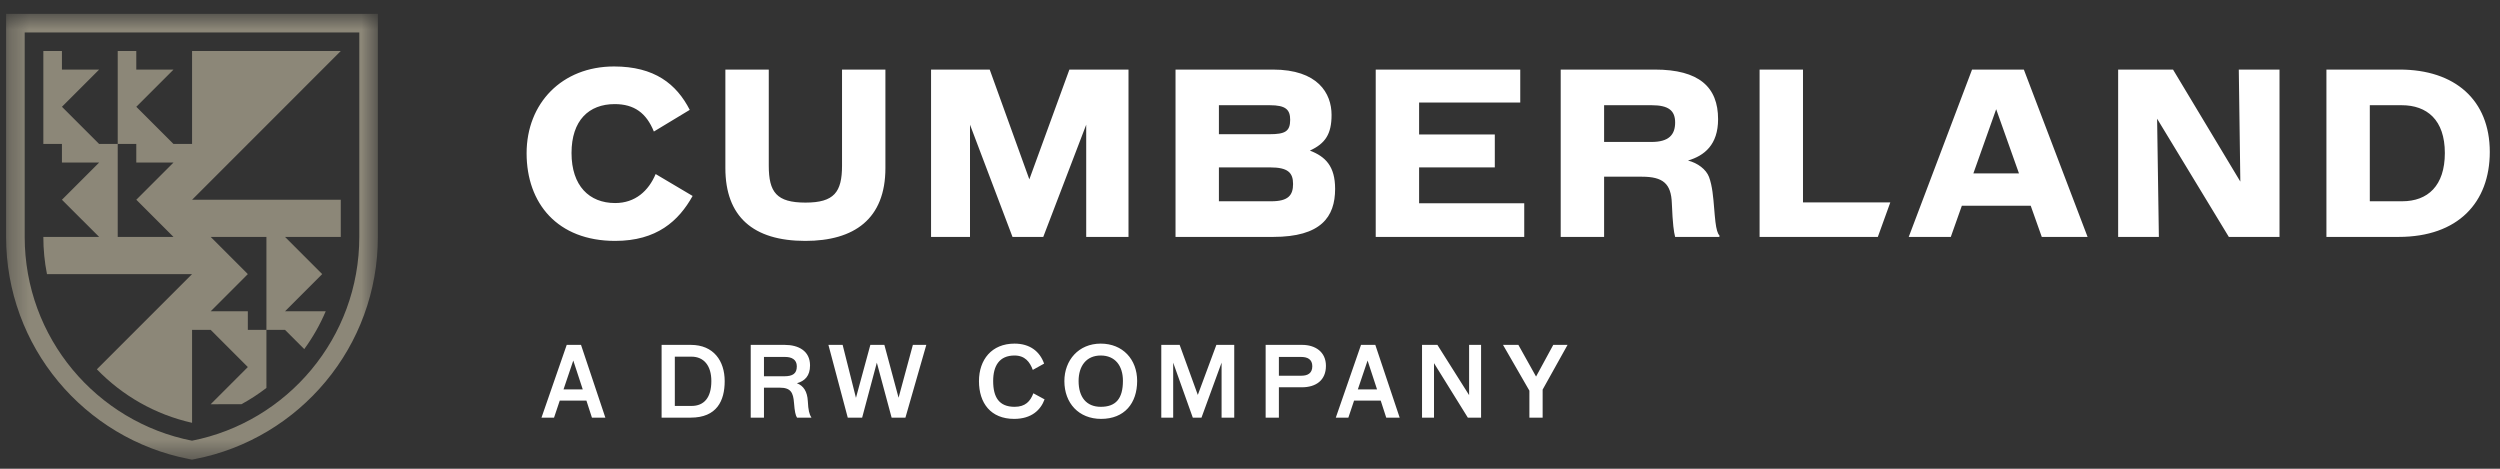
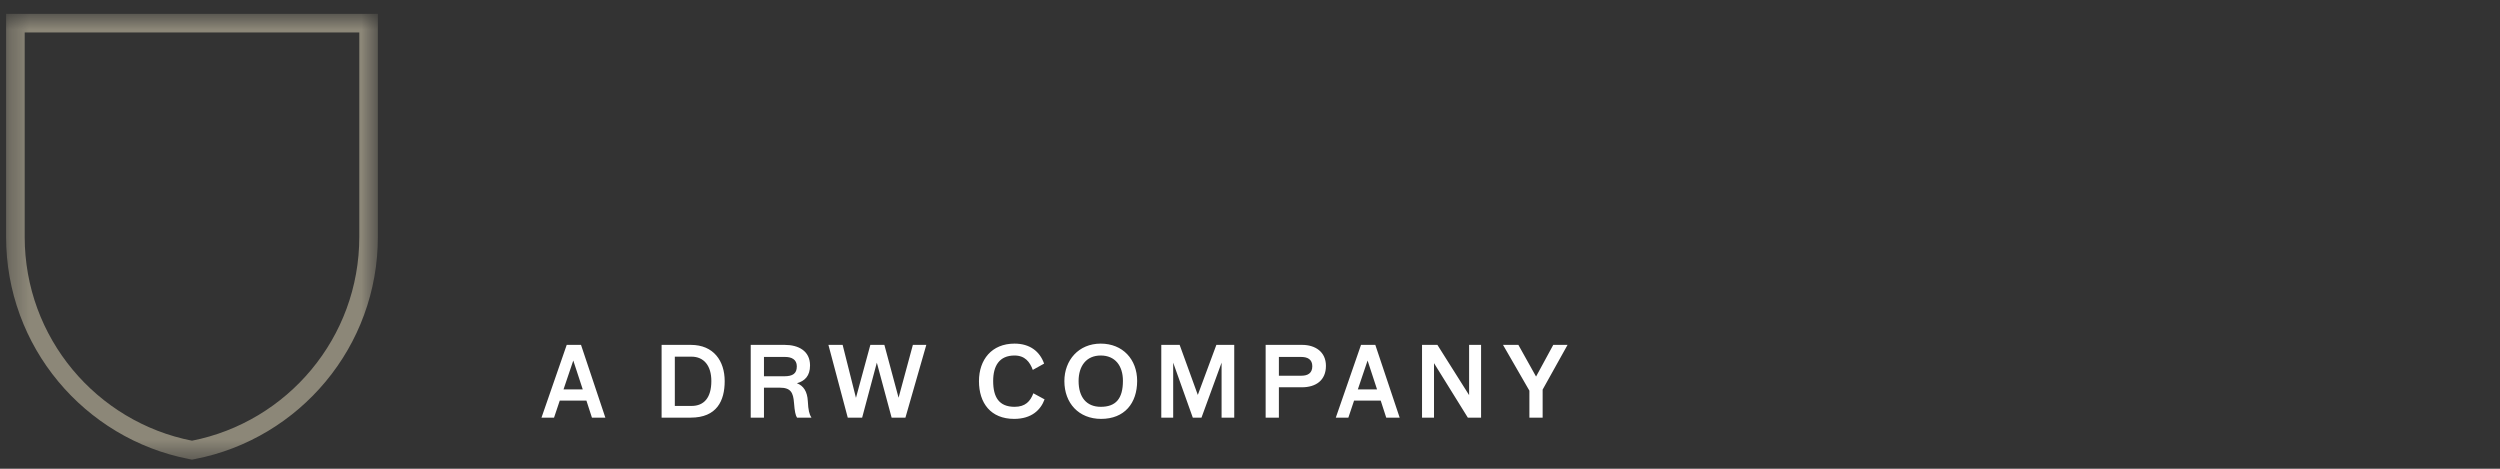
<svg xmlns="http://www.w3.org/2000/svg" width="128" height="24" viewBox="0 0 128 24" fill="none">
  <rect x="0" y="0" width="128" height="24" fill="#333333" stroke="none" />
  <path fill-rule="evenodd" clip-rule="evenodd" d="M53.482 20.448L52.908 20.136C52.755 20.542 52.502 20.829 51.949 20.829C51.147 20.829 50.85 20.334 50.85 19.508C50.85 18.736 51.162 18.202 51.944 18.202C52.478 18.202 52.73 18.533 52.879 18.939L53.458 18.617C53.235 17.984 52.72 17.593 51.944 17.593C50.771 17.593 50.123 18.419 50.123 19.513C50.123 20.641 50.727 21.447 51.924 21.447C52.819 21.447 53.284 20.987 53.482 20.448ZM28.659 20.512H30.025L30.307 21.383H30.994L29.748 17.658H29.016L27.724 21.383H28.367L28.659 20.512ZM29.837 19.938H28.852L29.352 18.459L29.837 19.938ZM35.363 21.383H33.874V17.658H35.373C36.535 17.658 37.104 18.479 37.104 19.513C37.104 20.517 36.704 21.383 35.363 21.383ZM34.551 18.261H35.402C36.046 18.261 36.421 18.731 36.421 19.508C36.421 20.369 36.041 20.784 35.407 20.784H34.551V18.261ZM41.474 18.711C41.474 19.246 41.207 19.508 40.802 19.622C41.138 19.75 41.336 20.042 41.361 20.542C41.381 21.002 41.44 21.224 41.539 21.363V21.383H40.807C40.732 21.264 40.688 21.076 40.653 20.626C40.614 20.096 40.485 19.849 39.926 19.849H39.115V21.383H38.437V17.658H40.178C40.886 17.658 41.474 17.969 41.474 18.711ZM39.115 19.265V18.276H40.208C40.525 18.276 40.797 18.404 40.797 18.756C40.797 19.127 40.589 19.265 40.154 19.265H39.115ZM45.651 21.383L44.894 18.568L44.142 21.383H43.405L42.415 17.658H43.143L43.825 20.369L44.562 17.658H45.28L46.007 20.364L46.739 17.658H47.427L46.358 21.383H45.651ZM56.376 21.447C55.233 21.447 54.496 20.641 54.496 19.513C54.496 18.444 55.224 17.593 56.357 17.593C57.484 17.593 58.222 18.4 58.222 19.503C58.222 20.641 57.578 21.447 56.376 21.447ZM56.357 18.202C57.089 18.202 57.494 18.721 57.494 19.498C57.494 20.418 57.123 20.829 56.361 20.829C55.624 20.829 55.224 20.334 55.224 19.508C55.224 18.736 55.624 18.202 56.357 18.202ZM62.278 17.658H63.193V21.383H62.545V18.568L61.516 21.383H61.071L60.067 18.568V21.383H59.458V17.658H60.398L61.328 20.22L62.278 17.658ZM66.671 17.658H64.801V21.383H65.479V19.829H66.656C67.368 19.829 67.888 19.478 67.888 18.731C67.888 18.009 67.334 17.658 66.671 17.658ZM66.626 18.276H65.479V19.236H66.641C66.943 19.236 67.19 19.117 67.19 18.751C67.19 18.395 66.938 18.276 66.626 18.276ZM69.328 20.512H70.693L70.975 21.383H71.663L70.416 17.658H69.684L68.393 21.383H69.036L69.328 20.512ZM69.521 19.938H70.505L70.02 18.459L69.521 19.938ZM75.218 20.23L73.595 17.658H72.808V21.383H73.421V18.593L75.153 21.383H75.831V17.658H75.218V20.23ZM78.305 21.383V20.003L76.954 17.658H77.741L78.646 19.28L79.527 17.658H80.259L78.983 19.948V21.383H78.305Z" fill="white" />
-   <path fill-rule="evenodd" clip-rule="evenodd" d="M31.495 12.334C33.626 12.334 34.748 11.314 35.462 10.033L33.569 8.911C33.206 9.773 32.526 10.396 31.495 10.396C30.169 10.396 29.262 9.512 29.262 7.835C29.262 6.169 30.146 5.33 31.472 5.33C32.469 5.33 33.093 5.783 33.478 6.735L35.315 5.625C34.634 4.299 33.512 3.403 31.438 3.403C28.775 3.403 26.962 5.285 26.962 7.846C26.962 10.407 28.537 12.334 31.495 12.334ZM41.231 12.334C43.735 12.334 45.333 11.212 45.333 8.605V3.562H43.112V8.481C43.112 9.841 42.704 10.373 41.242 10.373C39.758 10.373 39.361 9.841 39.361 8.481V3.562H37.139V8.605C37.139 11.087 38.556 12.334 41.231 12.334ZM49.664 12.13H47.67V3.562H50.673L52.702 9.183L54.753 3.562H57.779V12.13H55.614V6.384L53.415 12.13H51.84L49.664 6.384V12.13ZM60.187 12.13H65.184C67.632 12.13 68.358 11.11 68.358 9.671C68.358 8.503 67.859 8.016 67.066 7.71C67.859 7.347 68.176 6.86 68.176 5.885C68.176 4.775 67.474 3.562 65.173 3.562H60.187V12.13ZM65.037 8.571H62.408V10.305H65.094C65.955 10.305 66.205 9.999 66.205 9.421C66.205 8.843 65.944 8.571 65.037 8.571ZM62.408 6.871V5.387H65.015C65.83 5.387 66.057 5.613 66.057 6.135C66.057 6.735 65.785 6.871 65.003 6.871H62.408ZM78.041 12.13H70.437V3.562H77.837V5.251H72.658V6.883H76.534V8.571H72.658V10.407H78.041V12.13ZM82.13 9.047H84.067C85.144 9.047 85.563 9.399 85.598 10.407C85.643 11.495 85.699 11.869 85.767 12.13H88.034V12.05C87.943 11.971 87.875 11.733 87.83 11.359C87.804 11.145 87.786 10.918 87.767 10.689V10.689L87.767 10.689C87.72 10.109 87.672 9.514 87.501 9.059C87.354 8.673 86.923 8.345 86.425 8.22C87.263 7.971 87.966 7.415 87.966 6.101C87.966 4.457 86.992 3.562 84.725 3.562H79.908V12.13H82.13V9.047ZM82.13 5.387V7.268H84.555C85.439 7.268 85.767 6.905 85.767 6.271C85.767 5.659 85.427 5.387 84.566 5.387H82.13ZM90.091 12.13H96.145L96.784 10.362H92.313V3.562H90.091V12.13ZM103.972 10.532H100.447L99.881 12.13H97.727L100.969 3.562H103.621L106.884 12.13H104.539L103.972 10.532ZM103.371 8.877H101.037L102.204 5.591L103.371 8.877ZM110.534 12.13H108.449V3.562H111.259L114.705 9.297L114.626 3.562H116.711V12.13H114.116L110.444 6.078L110.534 12.13ZM119.113 12.13H122.807C125.856 12.13 127.477 10.362 127.477 7.778C127.477 5.115 125.686 3.562 122.864 3.562H119.113V12.13ZM121.334 5.387V10.305H122.989C124.303 10.305 125.176 9.512 125.176 7.835C125.176 6.135 124.258 5.387 122.966 5.387H121.334Z" fill="white" />
  <mask id="mask0" mask-type="alpha" maskUnits="userSpaceOnUse" x="0" y="0" width="20" height="24">
-     <path fill-rule="evenodd" clip-rule="evenodd" d="M0.312 0.709H19.347V23.521H0.312V0.709Z" fill="white" />
-   </mask>
+     </mask>
  <g mask="url(#mask0)">
    <path d="M2.405 14.034L9.834 14.034L4.96 18.908C6.26 20.253 7.943 21.225 9.834 21.648V16.889H10.786L12.689 18.793L10.786 20.697L12.361 20.696C12.811 20.451 13.238 20.172 13.641 19.862V16.889H12.689V15.938H10.786L12.689 14.034L10.786 12.13H10.785H13.641V16.889H14.593L15.578 17.874C16.014 17.277 16.384 16.627 16.677 15.937L14.593 15.938L16.496 14.034L14.593 12.13H17.448V10.227H9.834L17.448 2.612H9.834V7.371H8.882L6.978 5.468L8.882 3.564H6.978V2.612H6.027V7.371H6.978V8.323H8.882L6.978 10.227L8.882 12.13H6.027V7.371H5.075L3.171 5.468L5.075 3.564H3.171V2.612H2.219V7.371H3.171V8.323H5.075L3.171 10.227L5.075 12.13H5.075H2.219C2.219 12.782 2.283 13.418 2.405 14.034Z" fill="#8C8778" />
  </g>
  <mask id="mask1" mask-type="alpha" maskUnits="userSpaceOnUse" x="0" y="0" width="20" height="24">
    <path fill-rule="evenodd" clip-rule="evenodd" d="M0.312 0.709H19.347V23.521H0.312V0.709Z" fill="white" />
  </mask>
  <g mask="url(#mask1)">
    <path fill-rule="evenodd" clip-rule="evenodd" d="M0.312 12.13V0.709H19.347V12.13C19.347 13.506 19.108 14.853 18.637 16.133C18.182 17.37 17.522 18.514 16.676 19.532C15.837 20.541 14.842 21.395 13.718 22.07C12.571 22.759 11.324 23.239 10.014 23.497L9.83 23.534L9.646 23.497C8.335 23.239 7.089 22.759 5.941 22.07C4.818 21.395 3.822 20.541 2.983 19.532C2.137 18.514 1.477 17.37 1.022 16.133C0.551 14.853 0.312 13.506 0.312 12.13ZM9.83 22.564C14.713 21.601 18.396 17.296 18.396 12.13V1.661H1.264V12.13C1.264 17.296 4.946 21.601 9.83 22.564Z" fill="#8C8778" />
  </g>
</svg>